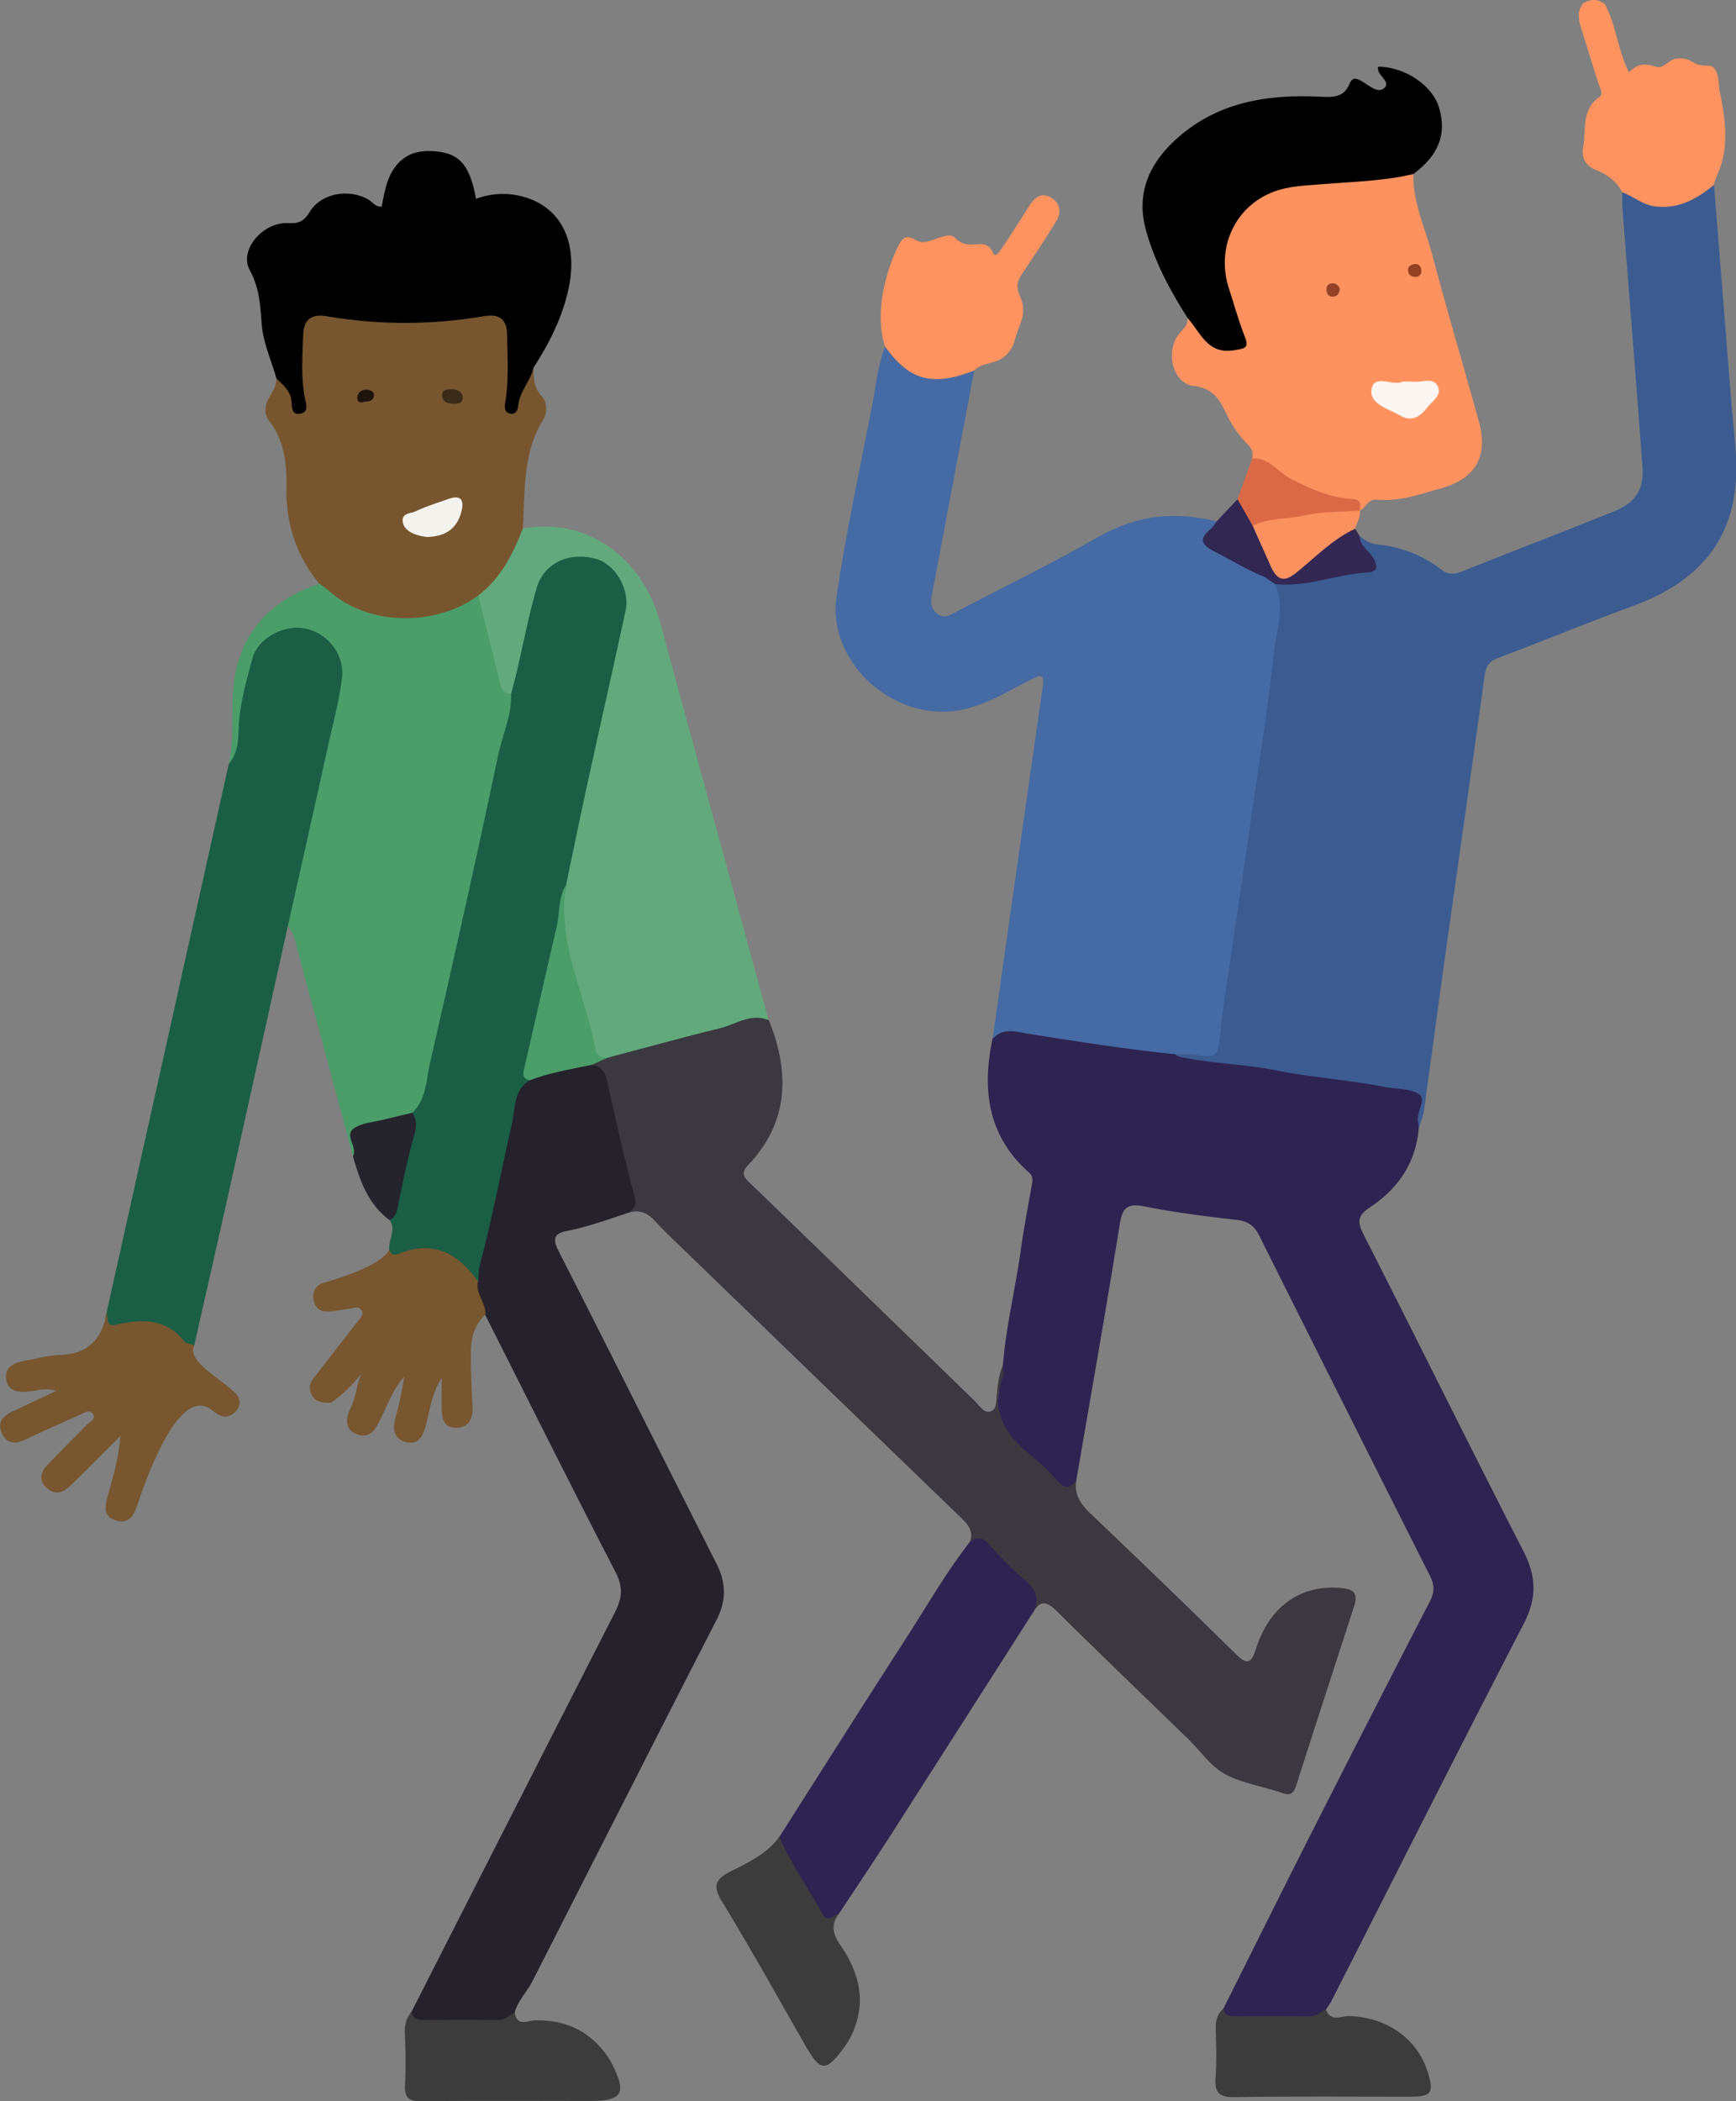
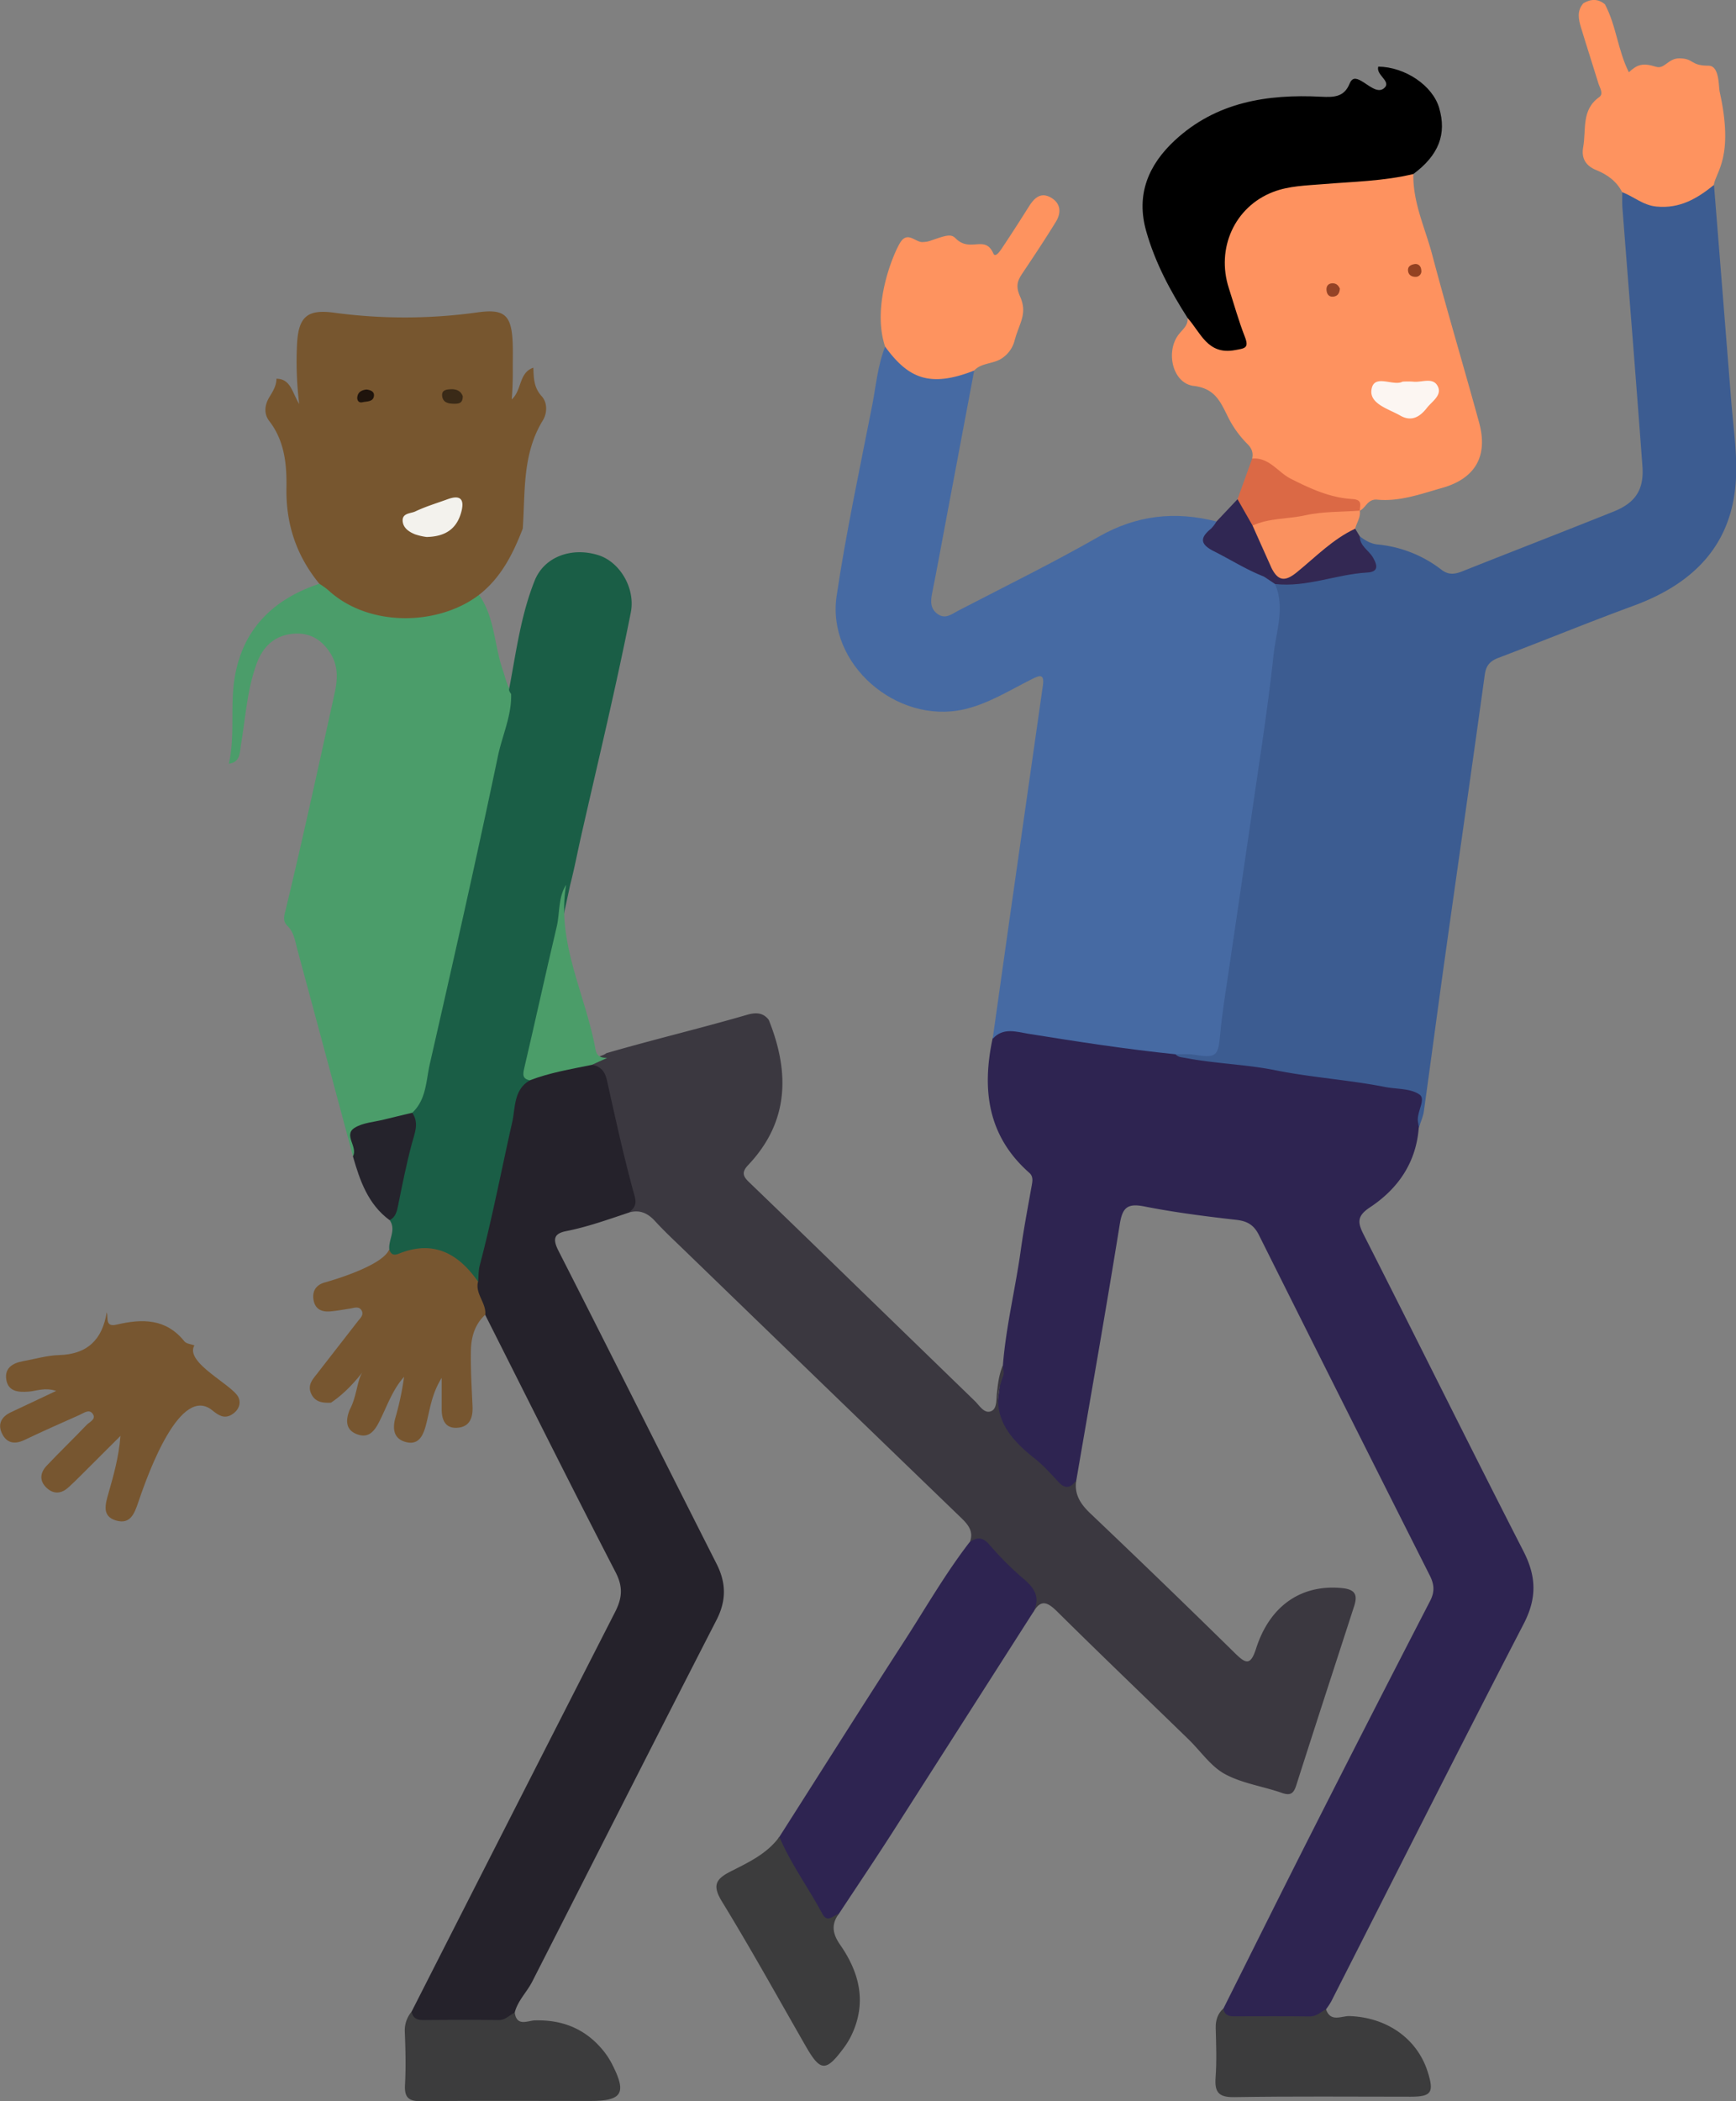
<svg xmlns="http://www.w3.org/2000/svg" viewBox="0 0 870.27 1053.16">
  <rect x="0" y="0" width="870.27" height="1053.16" fill="#808080" stroke="none" />
  <defs>
    <style>.cls-1{fill:#2e2451;}.cls-2{fill:#3c5c91;}.cls-3{fill:#466aa3;}.cls-4{fill:#3b3840;}.cls-5{fill:#25222b;}.cls-6{fill:#4b9d6a;}.cls-7{fill:#fe925f;}.cls-8{fill:#1a5e46;}.cls-9{fill:#62a97d;}.cls-10{fill:#77562f;}.cls-11{fill:#775630;}.cls-12{fill:#fe935f;}.cls-13{fill:#3c3c3d;}.cls-14{fill:#25232c;}.cls-15{fill:#db6945;}.cls-16{fill:#fa915f;}.cls-17{fill:#302753;}.cls-18{fill:#332853;}.cls-19{fill:#4b9d69;}.cls-20{fill:#fcf6f2;}.cls-21{fill:#944326;}.cls-22{fill:#934121;}.cls-23{fill:#f3f2ed;}.cls-24{fill:#3a2a17;}.cls-25{fill:#1f140c;}</style>
  </defs>
  <g id="Layer_1_Image" data-name="Layer 1 Image">
    <path class="cls-1" d="M620.7,697.71c1.54-19.55,6.33-38.59,9-58,1.49-10.61,3.5-21.15,5.38-31.7.45-2.5,1-4.91-1.2-6.82-20.8-18.37-23.79-41.59-18.37-67.13,2.83-8.23,9.8-6.5,15.45-5.53,16.62,2.85,33.36,4.76,50,7.25,8.79,1.31,17.55,2.83,26.37,4,13.59,3.88,27.75,4,41.58,6.32,24.65,4.12,49.48,7.06,74.13,11.18,8.91,1.49,9.8,2.66,7.66,11.48-.81,3.3-.44,6.69-1.53,9.89-1.31,17.5-10.41,30.6-24.47,39.9-6.51,4.31-6.25,7.54-3.18,13.6C828.39,685,854.67,738.21,881.71,791c6.47,12.64,6.71,23.46.09,36.25-32.59,62.95-64.45,126.28-96.59,189.46a38.67,38.67,0,0,1-2.54,3.8,9.23,9.23,0,0,1-8.5,6,310.24,310.24,0,0,1-36.72,0c-3.33-.21-8.09-.41-6.22-6.36,15.31-30.57,30.51-61.21,46-91.71q28.6-56.43,57.63-112.62c2.42-4.68,2.07-8.35-.19-12.83q-42.95-85.15-85.57-170.47c-2.48-5-5.69-7.05-11.25-7.69-15.49-1.77-31-3.72-46.28-6.75-8.49-1.68-10.95.61-12.28,8.92-6.9,42.87-14.46,85.63-21.8,128.43-1.94,7.1-6.28,5.81-10.25,2.38-10.2-8.83-19-19.15-29.15-28.06-2-1.74-2.28-4.14-1.53-6.77C618.87,714.67,618.87,706,620.7,697.71Z" transform="translate(-117.94 -13.42)" />
    <path class="cls-2" d="M829.24,578.65c-.14-.9-.24-1.81-.42-2.71-1-4.91,4.19-11.47.75-13.91-4.46-3.17-11.49-2.67-17.4-3.83-18.11-3.56-36.56-4.7-54.72-8.34-14.84-3-30.22-3.31-45.19-6.18-1.81-.35-3.67-.31-5-1.84,2.93-3.19,6.72-2.68,10.3-2.07,6,1,8.27-1.89,9.08-7.34q5.79-38.58,10.89-77.25c2.2-16.67,4.69-33.31,7.07-49.95,3.64-25.42,6.85-50.9,10.44-76.33,1-7.33.76-14.63,1.33-21.92,1.21-2.63,3.71-3.13,6.1-3.12,12.3,0,23.92-4,35.91-5.67,5.1-.72,6.44-2.48,3.45-7.05-1.71-2.61-4.78-5.12-2.21-8.9,2.69,2,5.38,3.72,9,4.08a61.81,61.81,0,0,1,32,12.7c3.42,2.62,6.57,2.26,10.26.8,25.3-10.05,50.68-19.87,75.95-30,11-4.39,15.34-11,14.47-22.77-3.18-43-6.66-86.07-10-129.1-.22-2.73-.09-5.49-.12-8.23,1.65-1.67,3.42-.91,5,0,12.05,7,23.66,6.31,35-1.74a8.13,8.13,0,0,1,6-1.83q4.29,53.58,8.55,107.16c1,13.42,3.17,26.93,2.45,40.27-1.78,33.1-21.44,52.48-51.39,63.47-22.68,8.32-45,17.51-67.62,26.06-4.26,1.61-6.26,3.84-6.9,8.46-6.5,47-13.27,94-19.86,141-3.66,26.08-7.09,52.18-10.74,78.26C831.18,573.5,830,576.05,829.24,578.65Z" transform="translate(-117.94 -13.42)" />
    <path class="cls-3" d="M757.14,306.13c5.1,11.8.52,23.66-.71,35.19-3.17,29.58-8,59-12.2,88.44-3.37,23.44-6.92,46.87-10.33,70.31-1.53,10.52-3.3,21-4.26,31.61-1,11.21-1.94,12.17-13.23,10.35-3-.48-6.1-.15-9.16-.2-24.74-2.53-49.3-6.35-73.84-10.29-6.07-1-12.63-3.31-17.85,2.57q4.35-30.83,8.7-61.63,8.19-57.69,16.47-115.36c.89-6.2-1.59-5.27-5.47-3.33C624.07,359.36,613.5,366.17,601,369c-33.69,7.49-68.73-22.86-63.66-56.85,4.76-32,11.6-63.7,17.82-95.47,1.93-9.87,2.73-20,6.51-29.49,2.46-.26,4.14,1.16,5.43,2.88,8.45,11.25,19.73,12.27,32.21,9,2.35-.61,4.69-1.7,7,.07q-7,37.32-14.06,74.65c-2.32,12.27-4.53,24.57-7,36.8-.86,4.21-1,8,2.86,10.67s7.09-.16,10.2-1.77c23.57-12.22,47.43-23.93,70.46-37.09,19-10.86,38.36-12.89,59-7.61-3.22,11.61-3.15,11.48,8.83,17.95,5.08,2.73,10.24,5.3,15.33,8C754,302.25,756.45,303.33,757.14,306.13Z" transform="translate(-117.94 -13.42)" />
    <path class="cls-4" d="M620.7,697.71c.08,1.82.76,3.88.15,5.43C613.45,722,623.38,734,637,744.72c4.26,3.39,7.92,7.57,11.66,11.58,3.51,3.75,6.24,2.64,8.82-.95-1.1,7,2.08,11.87,7.09,16.63q36.6,34.78,72.62,70.17c5.43,5.32,7.71,6,10.44-2.49,7-21.88,23.15-32.33,43.27-30.26,6.77.7,7.6,3.73,5.87,9.07-9.68,29.92-19.46,59.8-29,89.75-1.31,4.08-2.88,5.33-7.24,3.8-9.5-3.33-19.93-4.74-28.59-9.47-7.09-3.88-12.12-11.48-18.16-17.34-21.94-21.32-44.05-42.48-65.79-64-4.84-4.79-8.33-6.55-12.16.45-.82-17.23-16.72-23.18-25.72-34.29-1.44-1.78-4.2.55-6-1,2-5.15-.57-8.52-4.13-12q-69.43-67-138.7-134.07c-5.06-4.9-10.23-9.7-15-14.9-3.66-4-7.67-5.76-12.95-4.29a37.54,37.54,0,0,0-.59-12.35c-3.57-16.31-8-32.38-11.88-48.61a31.82,31.82,0,0,0-6.39-12.87c.41-4.58,5-4,7.44-6,23.44-6.81,47.21-12.45,70.65-19.27,4-1.15,7.92-1.26,10.78,2.61,10.54,26.29,10.21,51.1-10.42,72.82-3.75,4-2,6.08,1,8.93q25.12,24.18,50.1,48.51,31.27,30.34,62.56,60.68c2.33,2.25,4.62,6.34,7.94,5.26s2.8-5.74,3.17-9C618.16,707.06,618.77,702.25,620.7,697.71Z" transform="translate(-117.94 -13.42)" />
    <path class="cls-5" d="M414.62,547.13c4.45.7,6.57,3.25,7.58,7.73,4.32,19.38,8.53,38.8,13.85,57.91,1.29,4.66-.28,6.13-2.81,8.39-10.38,3.45-20.67,7.17-31.45,9.3-5.93,1.17-6.93,3.78-4,9.64,26.65,52.29,52.87,104.8,79.39,157.16,4.81,9.5,4.94,18.3,0,28-31,60.38-61.62,120.93-92.45,181.39-2.71,5.3-7.29,9.56-8.78,15.56-1.7,4.11-4.93,6.06-9.23,6.26a342.91,342.91,0,0,1-35.56-.05c-3.71-.21-8.6-.44-6.9-6.74q50.88-100.1,101.92-200.1c3.7-7.2,4.21-12.72.32-20.23-22.13-42.8-43.63-85.92-65.34-128.94-4.68-4.67-6.22-10.46-6-16.87-.16-8.41,3.2-16.15,4.83-24.21,4.36-21.58,9.48-43,14.12-64.52,1.19-5.48,2.84-10.71,8.19-13.73C392.87,550,402.9,543.92,414.62,547.13Z" transform="translate(-117.94 -13.42)" />
    <path class="cls-6" d="M232.65,396.22c3-13.18.92-26.71,2.48-39.89,3.06-25.9,18.44-42.23,42.93-50.33,3.58-1.62,5.81,1.09,8.1,2.81,20.69,15.58,42.44,14.85,64.88,4.51,2.19-1,4.15-2.71,6.84-2.05,8.14,11.33,7.74,25.42,12.12,38,1.5,4.29,2.18,8.85,5.44,12.34,1.31,3,1,6,.28,9-14.68,60.79-27.5,122-41.16,183-1.52,6.78-2.18,14.13-8.83,18.53A77.5,77.5,0,0,1,306.49,578c-6.7,1.06-11,3.3-9.6,11.1a4,4,0,0,1-2,3.87Q281,541.14,267,489.3c-1.09-4.06-1.64-8.42-4.78-11.67-2.87-2.54-1.73-5.58-1-8.52,8.65-36,16.52-72.17,24.48-108.32,1.49-6.78,1.86-13.33-1.9-19.56-4.36-7.2-10.67-11-19.13-10.15-9.17.91-14.95,6.46-18.05,14.89-4.79,13.06-5.55,26.92-7.86,40.48C238.11,390.38,238.58,395.42,232.65,396.22Z" transform="translate(-117.94 -13.42)" />
    <path class="cls-7" d="M826.46,100.64c-.29,14.38,6,27.26,9.53,40.72,7.4,28,15.77,55.84,23.43,83.82,4.63,16.89-1.95,28.18-18.72,32.84-10.58,3-21.1,6.88-32.32,5.83-4.86-.46-5.65,4.07-8.77,5.55-1.64-.95-.17-3.93-1.31-3.89-18.56.67-33-9-47.43-18.64-1.76-1.17-3.89-1.81-5.21-3.61.65-3-.27-5.25-2.46-7.39a51.75,51.75,0,0,1-10-14.18c-3.62-7.23-6.38-13.6-16.84-14.85s-14.16-16.71-7.76-25.49c1.94-2.67,5-4.64,4.72-8.49,4.47-1.24,5,3,7,5.13,2.49,2.66,4.25,6.17,8.15,7,3.24.74,7,1.91,9.6-.74,2.26-2.27,0-5.22-.69-7.74-3.24-11.11-7.52-21.79-6.91-33.9.82-16.19,8.72-27,22.52-34.06,6.9-3.54,14.53-5,22.17-5.42,16.15-1,32.33-1.45,48.34-4.11A2.5,2.5,0,0,1,826.46,100.64Z" transform="translate(-117.94 -13.42)" />
    <path class="cls-8" d="M324.6,571.14c7.11-6.63,6.89-16.06,8.81-24.46,11.72-51.36,23.36-102.75,34.15-154.31,2.16-10.37,6.93-20.23,6.61-31.11-.5-.77-1.21-1.61-1-2.49,3.49-18.34,5.84-37,12.84-54.42,4.87-12.08,18.74-16.85,31.95-12.66,10.77,3.42,18.59,16.62,16.21,28.68-7.39,37.27-16.29,74.21-24.72,111.26-1.91,8.37-3.49,16.81-5.63,25.12-6.61,30.6-13.47,61.16-20,91.78a14.13,14.13,0,0,0-.2,6.34c-8.25,4.68-7.26,13.67-8.89,20.93-5.41,23.93-10,48.06-16.28,71.8-.7,2.61-.55,5.44-.8,8.17-3.4.59-4.85-2.18-6.55-4.11-8.1-9.19-17.86-11.89-29.66-8.66-3,.83-8.29,4.39-8.33-3.36-.55-4.9,3.58-9.72.21-14.65C317.2,607.07,321.68,589.27,324.6,571.14Z" transform="translate(-117.94 -13.42)" />
-     <path class="cls-8" d="M232.65,396.22c5.3-6,4.58-13.78,5.12-20.79.86-11,3.88-21.5,6.72-32,2.8-10.3,15.91-17.07,26.43-15,11.12,2.19,19.92,13,18.45,24.81s-4.59,23.24-7.15,34.81q-9.92,44.79-20,89.55-14.16,63.95-28.35,127.89c-6.11,27.41-12.36,54.8-18.55,82.2a6,6,0,0,1-7.57-1.28c-8.13-8.74-18.34-8.64-28.88-7.21-6.54.89-9.46-1.24-7.47-8.08Q202.06,533.69,232.65,396.22Z" transform="translate(-117.94 -13.42)" />
-     <path class="cls-9" d="M401.74,456.86c3.5-16.65,6.88-33.34,10.52-50,6.37-29.14,13-58.21,19.29-87.36,2.32-10.78-5.18-23.33-14.93-26-13.21-3.64-25.92,2-29.59,14.45-4.12,14-6.79,28.43-10.13,42.66-.84,3.56-1.82,7.09-2.73,10.63-2.72-.13-4.55-1.37-5.23-4.11q-5.58-22.66-11.18-45.31c-1.14-2.14.43-3.42,1.69-4.56,7.58-6.78,12.55-15.21,16.07-24.65.74-2,.9-5.1,4.51-4.27,31.62-5.81,60,13.94,69,47.51,11.87,44.25,24.1,88.4,36.17,132.6q9,33.11,18,66.22c-8.94-3.58-16.4,2.19-24.38,4.13-18.94,4.62-37.74,9.86-56.59,14.85-3.82,1.71-6.87.73-7.86-3.32-5.57-22.68-14.9-44.53-15.28-68.38C399.06,466.77,401.3,462,401.74,456.86Z" transform="translate(-117.94 -13.42)" />
    <path class="cls-10" d="M380,278.36c-4.94,12.81-11,24.86-22.27,33.48-20.3,15.21-55,16.09-75.29-2.68a40,40,0,0,0-4.41-3.16c-11.46-14-16.8-29.77-16.49-48.1.19-11.54-.88-23.45-8.59-33.41-2.87-3.71-2.34-8.17.06-12.08,1.76-2.88,3.49-5.67,3.53-9.17,7.13.11,7.73,6.62,11.4,12.71a173.8,173.8,0,0,1-1.05-30.84c.84-13.06,5.34-16.7,18.27-15a264.29,264.29,0,0,0,72.17-.12c13.44-1.87,17,1.27,17.61,15,.2,4.89,0,9.79.07,14.68,0,4.5-.13,9-.53,13.94,5.21-4.73,3.46-13.36,10.83-15.9.21,5.08.17,9.9,4.17,14.28,2.93,3.21,2.89,8.41.54,12.22C379.69,241.08,381.29,260,380,278.36Z" transform="translate(-117.94 -13.42)" />
-     <path d="M385.34,197.79c-1.49,6.72-6.93,11.85-7.61,18.92-.21,2.29-1.22,4.53-3.92,4-3.16-.62-3-3.3-2.55-5.87,1.82-10.94,1.07-22,.93-33-.1-8.08-3.23-11.37-11.95-9.9a233.89,233.89,0,0,1-78.39,0c-8.29-1.4-11.65,2.06-11.92,9.32-.37,10.36-1.15,20.75.73,31.11.52,2.88,2.58,7.53-2.3,8.41-4.39.78-4-3.56-4.31-6.49-.58-5-4.17-7.95-7.48-11.08-2.62-9.1-6.72-18.09-7.44-27.34-.73-9.53-1.08-18-6-27.12-5.49-10.15,6.79-24.19,19.29-23.51,5.36.29,7.94-.92,10.77-5.59,5.71-9.43,19.6-11.86,29.41-6.2,2.07,1.19,3.39,3.69,6.67,3.54,1.75-8.73,3-18,10.84-24,4-3.13,8.81-4,13.88-3.84,13.89.53,19.3,6.16,22.58,23.94a38.22,38.22,0,0,1,24.11-.95c19.11,5.49,27.38,23.46,22.09,46.84C399.57,173.14,393.1,185.74,385.34,197.79Z" transform="translate(-117.94 -13.42)" />
    <path class="cls-1" d="M604,786.37c3.62-2.54,6.49-2.72,9.84,1.14a158,158,0,0,0,17.36,17.35c5.74,4.83,8.38,9.73,4.56,16.79q-35.31,55.26-70.64,110.52c-8.72,13.59-17.76,27-26.65,40.47-2.83,3.24-6.12,6.18-9.55,1.25-7.86-11.29-14.41-23.39-20.82-35.55a3.78,3.78,0,0,1,.55-4.29c20.84-32.7,41.53-65.5,62.59-98.06C582,819.35,591.85,802.09,604,786.37Z" transform="translate(-117.94 -13.42)" />
    <path d="M826.46,100.64c-14.84,3.57-30.07,3.81-45.17,5.07-8.51.7-17.16.84-25.19,3.94-19.22,7.43-28.6,28.21-22.13,48.22,2.62,8.11,4.9,16.36,8,24.29,2.28,5.82,0,5.85-5,6.75-13.67,2.5-17.11-8.8-23.64-16.06-8.76-13.65-16.34-27.85-20.8-43.6-5.2-18.36,1.14-33.17,14.3-45.42,20.72-19.27,46.39-23.31,73.34-21.93,6.41.33,11.57.23,14.3-6.48,1.26-3.11,3.08-3,5.78-1.5,3.64,2,8.12,6.47,11.41,3.81,4.27-3.45-4.09-6.54-2.78-10.92,13.49.2,27.17,9.45,30.49,20.6C843.3,80.63,839.18,91.22,826.46,100.64Z" transform="translate(-117.94 -13.42)" />
    <path class="cls-11" d="M171.44,671.15c.89,2.7-1,7.6,5,6.17,12.73-3,24.72-3.14,33.95,8.41,1,1.21,3.27,1.34,5,2-5.05,8.66,19.19,19.73,22.1,26.07,1.52,3.31-.2,6.76-3.43,8.67-3.76,2.21-6.6.32-9.73-2.21-15.83-12.82-31.7,30.15-37.07,46.11-2,5.88-4.07,11.11-11,9.17-7.47-2.09-5.47-8.31-3.93-13.74,2.58-9.07,5.18-18.13,6-28.7q-9.44,9.42-18.88,18.84c-2.39,2.38-4.77,4.77-7.26,7-3.42,3.13-7.24,3.48-10.7.37-3.93-3.52-3.56-7.7-.12-11.31,6.53-6.89,13.39-13.48,19.94-20.36,1.48-1.55,5.05-2.88,3.09-5.65-1.78-2.52-4.52-.32-6.64.62-9.22,4.1-18.46,8.18-27.56,12.53-5.16,2.47-9.18,1.46-11.41-3.58-2.09-4.7.13-8.23,4.71-10.36,7.11-3.31,14.19-6.69,22.62-10.66-5.85-1.86-9.8.05-13.8.36-5.28.4-10.45,0-11.28-6.36-.72-5.63,3.46-8,8.46-8.89,6-1.08,12-2.89,18.05-3.06C161.82,692.19,169.25,684.77,171.44,671.15Z" transform="translate(-117.94 -13.42)" />
    <path class="cls-11" d="M313.05,639.64c.86,2.39,2.1,3.22,4.8,2.13,17.31-7,29.84-.18,39.74,14-1.57,6.14,4.22,10.67,3.62,16.59-5.16,4.69-7,11-7.19,17.51-.21,9.46.38,18.94.8,28.41.24,5.52-1.27,10.14-7.3,10.71-6.46.6-8.2-4-8.16-9.57,0-4.54,0-9.07,0-15.41-5.24,8.42-5.93,16.35-7.94,23.82-1.38,5.13-3.61,9.9-9.77,8.41-6.35-1.54-7.1-6.6-5.44-12.43a143.93,143.93,0,0,0,4.3-20.33c-5.87,6.57-8.53,14.71-12.31,22.22-2.45,4.85-5.28,8.76-11.19,6.6s-5.83-7.08-3.82-12.18c3.88-7.2,3.77-16,6.95-19.54-3.14,4-8.76,10.86-16.29,15.87-4.14.16-8-.16-10-4.71-1.82-4.22.84-7,3.07-9.85,6.74-8.71,13.52-17.38,20.27-26.09,1.28-1.65,3.33-3.33,2-5.61s-3.8-1.2-5.87-.89c-3.32.5-6.63,1.15-10,1.41-4.09.32-7.32-1.1-8.17-5.56-.89-4.71,1.35-7.83,5.76-9C285.61,654.84,309.79,647.65,313.05,639.64Z" transform="translate(-117.94 -13.42)" />
    <path class="cls-12" d="M977.06,106.19c-8.37,6.76-17,11.89-28.72,10.76-6.84-.66-11.37-5.07-17.18-7.18-2.79-5.47-7.4-8.82-12.92-11.06-5.28-2.13-7.68-5.89-6.64-11.56,1.6-8.68-1.06-18.62,8.06-25.07,2.32-1.65.27-4.61-.42-6.85-2.86-9.34-5.89-18.63-8.73-28-1.25-4.14-2.15-8.38,1.16-12.15,3.72-2.21,7.35-2.43,10.83.5,5.67,10.56,6.41,22.92,12,34.06,4.2-3.88,6.85-4.85,13.68-2.74,4.19,1.29,6-4.23,11.55-4.23,7.59,0,5.34,3.68,14.73,3.68,5.53,0,5,10.37,5.53,12.89C987.38,92.4,978,99.58,977.06,106.19Z" transform="translate(-117.94 -13.42)" />
    <path class="cls-12" d="M606.31,199.14c-22.37,8.76-33.11,3.86-44.66-12-7-21.09,4.65-47.75,7.74-52.39,3.68-5.53,7.49.18,11.05,0,3-.16,2.89-.36,7.36-1.85,5.53-1.84,7.29-1.92,9.21,0,7.37,7.37,14.71-2,18.91,7.57,1,2.31,3.35-1.22,4.35-2.71,4.6-6.86,9.05-13.83,13.46-20.82,2.71-4.3,6-7.5,11.23-4.38,4.87,2.93,5,7.66,2.27,12.06-5.28,8.61-10.86,17-16.49,25.4-2.6,3.86-3.87,6.51-1.43,12,3.92,8.82-.48,13.34-2.84,22.43a15.19,15.19,0,0,1-7.36,9.21C614.67,195.9,609.58,195.52,606.31,199.14Z" transform="translate(-117.94 -13.42)" />
    <path class="cls-13" d="M508.65,934.05c5.77,13.63,14.58,25.56,21.52,38.54,2.6,4.84,5.52.82,8.3,0-3.92,5.34-3.2,10,.6,15.5,9.19,13.2,13.26,27.55,6.66,43.3a39.15,39.15,0,0,1-4.47,8c-9.3,12.68-12,12.51-19.55-.69-13.84-24.14-27.32-48.49-41.84-72.21-4.94-8.07-3.17-11.28,4.39-15.12C493.16,946.86,502.46,942.54,508.65,934.05Z" transform="translate(-117.94 -13.42)" />
    <path class="cls-13" d="M324.31,1021.63c.57,3.37,2.75,4.27,5.92,4.25,12.55-.1,25.1-.16,37.65,0,3.51.06,5.42-2.51,8.12-3.75.94,7.25,6.65,4,10,3.92,13.8-.4,25.18,4.14,34,14.71a37.89,37.89,0,0,1,4.58,6.85c7.72,14.9,5.45,18.81-10.77,18.81-28.18,0-56.35-.17-84.53.13-6.33.07-8.68-1.66-8.31-8.22.49-8.85.25-17.76-.1-26.63A14.54,14.54,0,0,1,324.31,1021.63Z" transform="translate(-117.94 -13.42)" />
    <path class="cls-13" d="M731.23,1020.08c.45,2.94,2.28,3.93,5.11,3.92,12.74,0,25.48-.12,38.22.06,3.44,0,5.48-2.25,8.11-3.59,2.23,6.72,7.84,3.29,11.74,3.41,18.56.59,33.87,11.15,39.2,27.8,3.37,10.56,2,12.61-8.65,12.62-29.39,0-58.8-.28-88.19.21-7.88.13-10-2.39-9.45-9.82.61-8.22.28-16.53.07-24.79C727.3,1026,728.31,1022.72,731.23,1020.08Z" transform="translate(-117.94 -13.42)" />
    <path class="cls-14" d="M324.6,571.14c3.58,5.22,1.21,10.17-.2,15.46-2.71,10.18-4.78,20.53-6.86,30.86-.63,3.11-1.22,5.94-4.28,7.52-10.85-8-14.9-19.81-18.4-32,2.61-4.73-4.85-10.65.77-14.24,4.13-2.64,9.79-2.93,14.8-4.19C315.14,573.37,319.88,572.28,324.6,571.14Z" transform="translate(-117.94 -13.42)" />
    <path class="cls-15" d="M745.66,243.26c8.53-.73,12.88,6.85,19.39,10.13,9.88,5,19.74,9.51,30.76,10.15,5.25.31,3.93,3,3.8,5.86v0A12.14,12.14,0,0,1,793,272c-15.31,1.44-30.36,4.91-45.75,5.65-7.16-2-8.69-7.62-8.92-14.05Q742,253.43,745.66,243.26Z" transform="translate(-117.94 -13.42)" />
    <path class="cls-16" d="M745.86,276.85c8.39-3.89,17.71-3.22,26.52-5.18s18.14-1.63,27.24-2.31c.52,3.35-1.58,6-2.32,9-9.08,9-19.29,16.58-29.3,24.4-5.64,4.4-10.82,3-14.13-3.69C751.58,291.56,744.25,285.81,745.86,276.85Z" transform="translate(-117.94 -13.42)" />
    <path class="cls-17" d="M745.86,276.85l9.6,21.47c1.18,3.7.63,5.77-3.87,4.09-8.72-3.39-16.6-8.43-24.91-12.6-7-3.49-7.52-6.64-1.61-11.44a18.81,18.81,0,0,0,2.71-3.58q5.28-5.58,10.54-11.17Z" transform="translate(-117.94 -13.42)" />
    <path class="cls-18" d="M751.59,302.41c2.63-.09,3.7-1.66,3.87-4.09,3.33,6.43,6.79,6.65,12.6,1.92,9.42-7.66,18-16.6,29.24-21.84l2.31,3.84c0,4.87,4.53,7,6.63,10.63,2.62,4.52,2.37,7.2-2.94,7.51-15.53.9-30.32,7.52-46.16,5.75Z" transform="translate(-117.94 -13.42)" />
    <path class="cls-12" d="M922.5,15.6l-10.83-.5" transform="translate(-117.94 -13.42)" />
    <path class="cls-19" d="M401.74,456.86c-4.93,29.28,9.79,55,14.74,82.54.67,3.77,2.92,4.13,5.8,4.27l-7.66,3.46c-10.46,2.16-21,3.87-31.06,7.74-3.76-.74-3.57-2.86-2.81-6.09,5.53-23.59,10.67-47.26,16.26-70.84C398.67,470.93,397.66,463.32,401.74,456.86Z" transform="translate(-117.94 -13.42)" />
    <path class="cls-20" d="M821.06,204.7a42.9,42.9,0,0,1,5.28,0c4.29.58,10.11-2.57,12.47,2.55,2,4.35-3,7.37-5.52,10.57-3.39,4.39-7.65,7.18-13.36,3.91-5.87-3.37-15.5-5.86-14.46-13C806.69,200.43,816.4,207.23,821.06,204.7Z" transform="translate(-117.94 -13.42)" />
    <path class="cls-21" d="M789.63,158.1c-.19,2.41-1.18,3.76-3.26,4-2.24.23-3.22-1.16-3.44-3.15s.75-3.48,2.92-3.54S789,156.69,789.63,158.1Z" transform="translate(-117.94 -13.42)" />
    <path class="cls-22" d="M827.35,145.74c1.61-.08,2.9.92,3.09,3.1a2.84,2.84,0,0,1-2.4,3.32c-1.8.17-3.77-.51-4.18-2.63S824.61,146.11,827.35,145.74Z" transform="translate(-117.94 -13.42)" />
    <path class="cls-23" d="M331.78,282.56a29.9,29.9,0,0,1-5.82-1.35c-2.85-1.16-5.71-3-6.13-6.28-.56-4.46,4-4.07,6.33-5.19,5.2-2.48,10.8-4.14,16.23-6.13,6.93-2.52,8.41.66,6.73,6.66C346.87,278.32,341.41,282.37,331.78,282.56Z" transform="translate(-117.94 -13.42)" />
    <path class="cls-24" d="M349.93,212c0,3.76-2.22,3.79-4.35,3.78-2.86,0-5.67-.54-6-4-.24-2.89,2.14-3.19,4.33-3.27C347,208.33,349.09,209.56,349.93,212Z" transform="translate(-117.94 -13.42)" />
    <path class="cls-25" d="M301.65,208.64c2,.23,4,1,3.77,3.12-.35,3.24-3.65,2.72-5.81,3.28-1.75.45-2.83-.92-2.54-2.76C297.47,209.74,299.39,208.92,301.65,208.64Z" transform="translate(-117.94 -13.42)" />
  </g>
</svg>